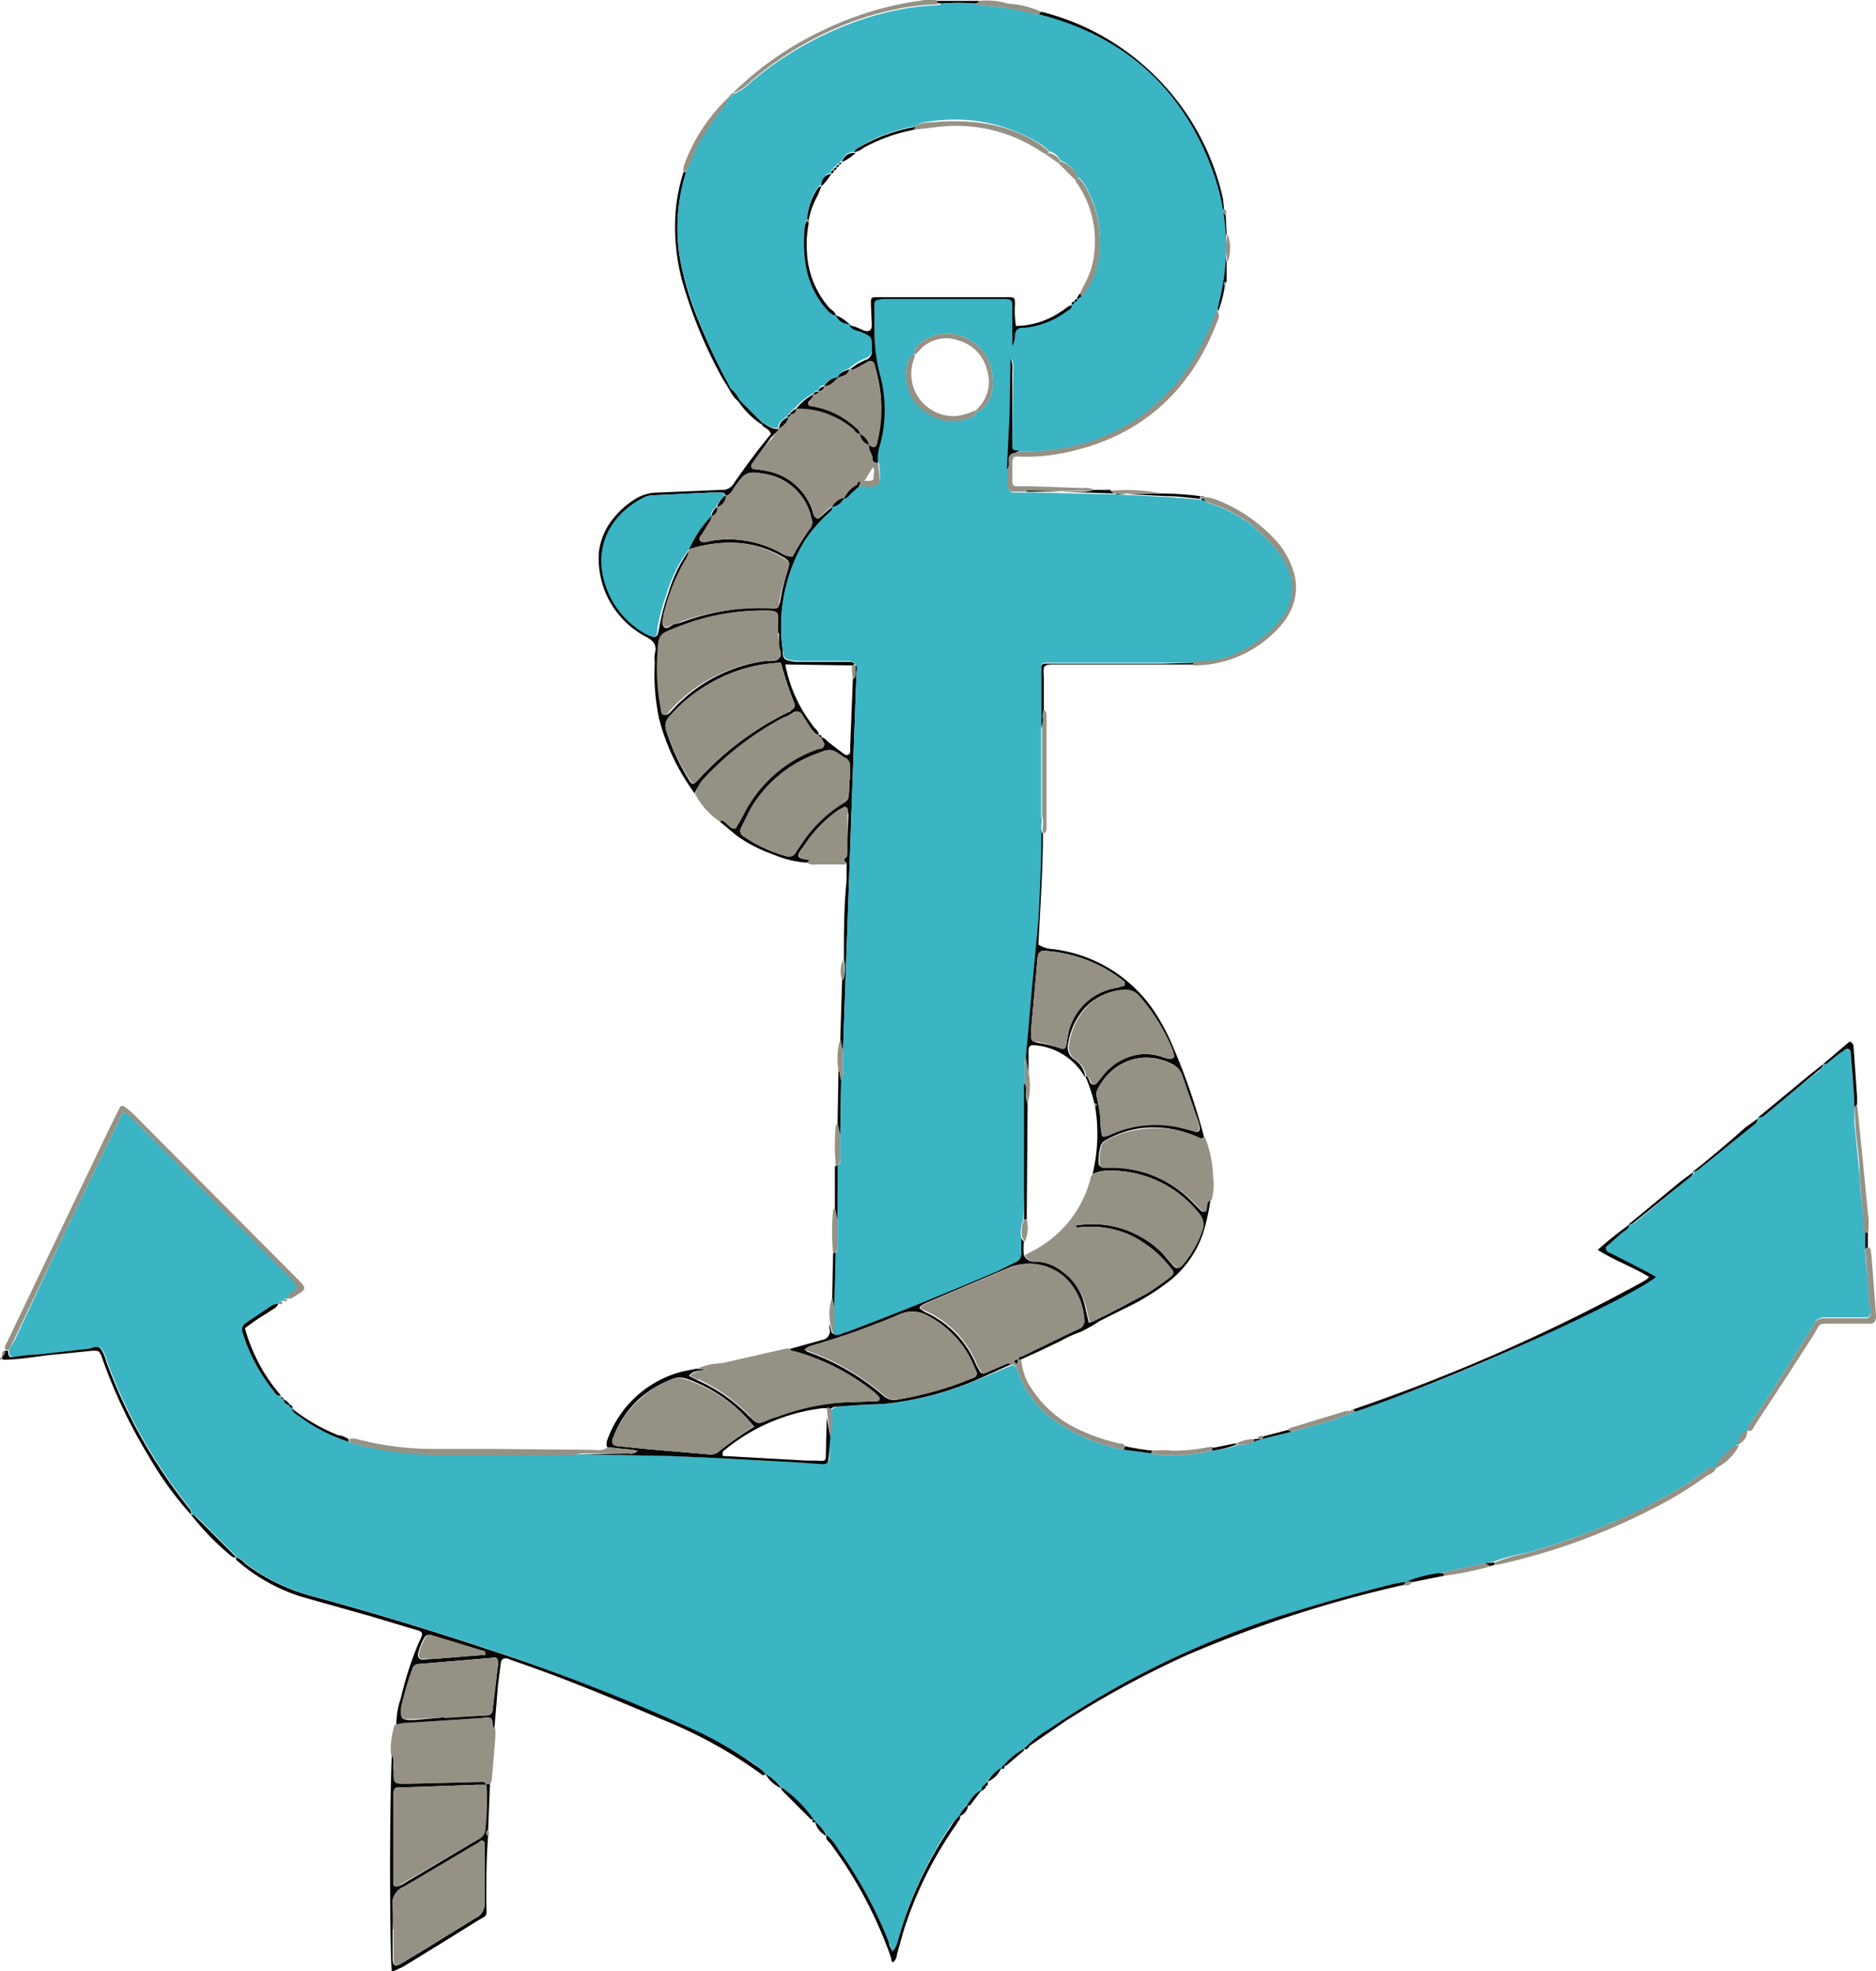
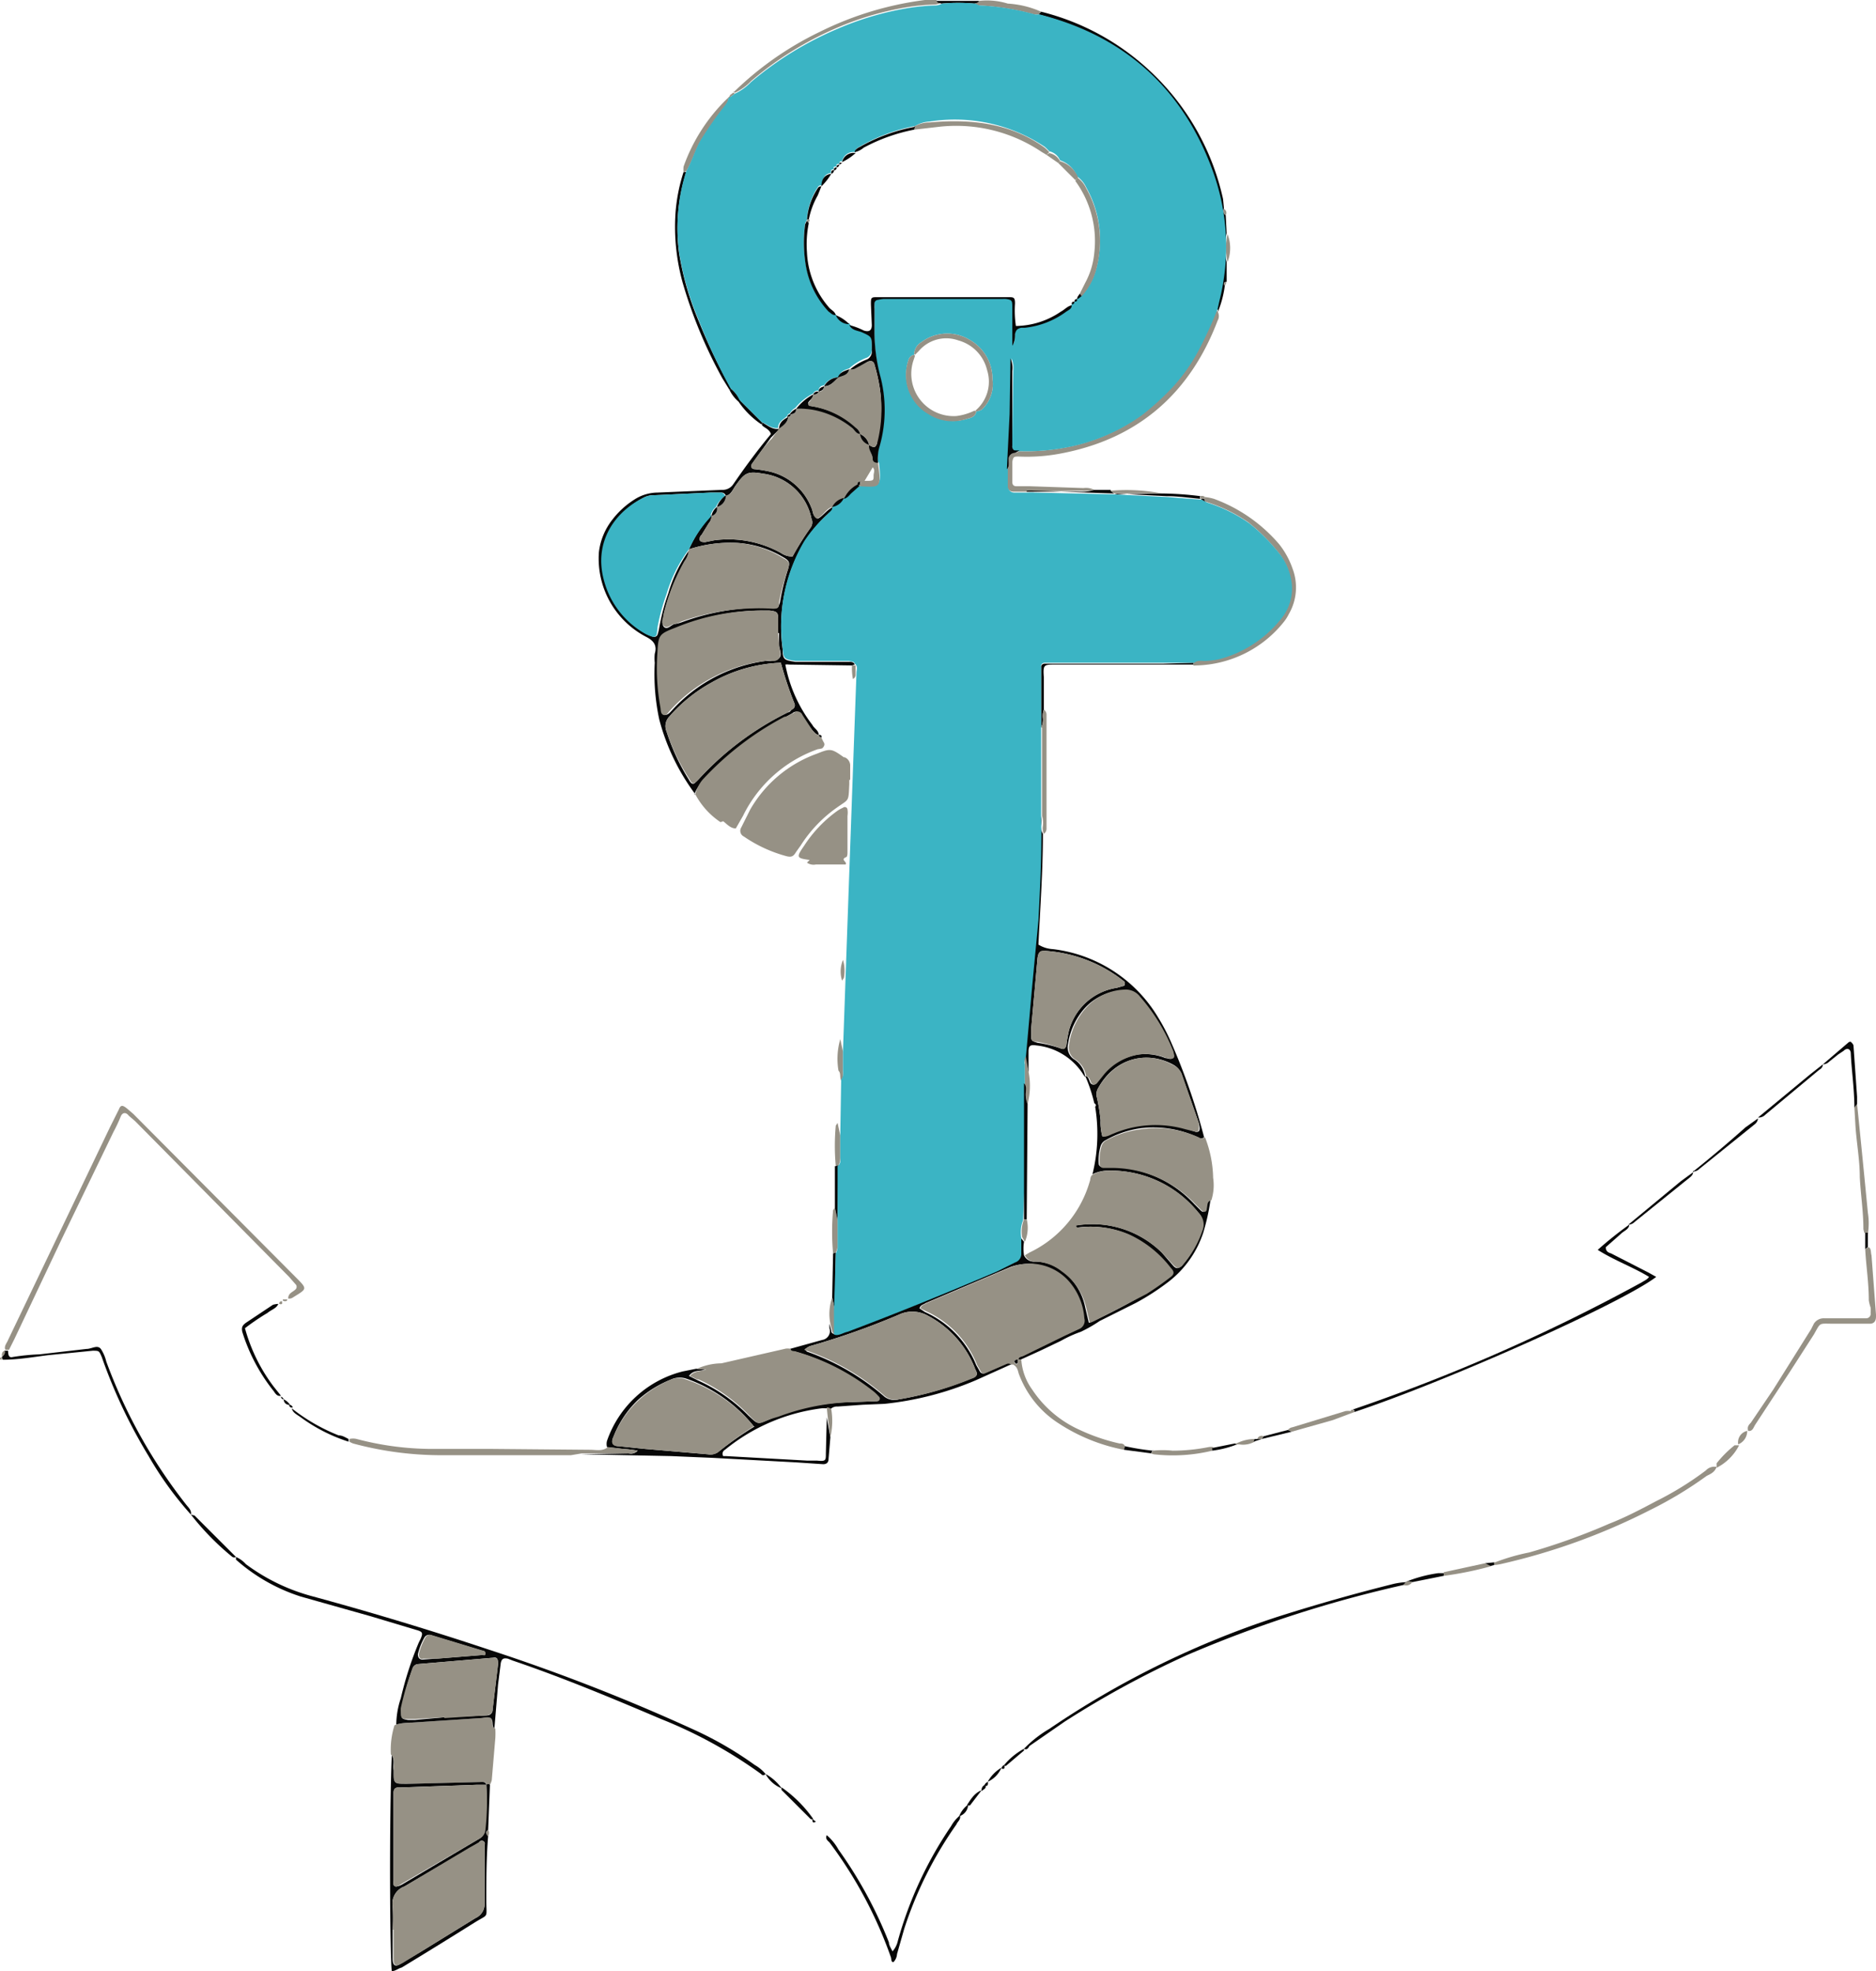
<svg xmlns="http://www.w3.org/2000/svg" viewBox="0 0 208.3 218.9">
  <g data-name="Group 991">
-     <path data-name="Path 4084" d="M31.4 144.3a.2.2 0 0 1-.1.2c-.2 0-.3 0-.3.3a2.3 2.3 0 0 0-.7.1l-3 2c-.5.3-.5.5-.4 1a20 20 0 0 0 3.5 6.6c.2.3.4.6.8.6a.3.3 0 0 0 .3.3.6.6 0 0 0 .7.6.3.3 0 0 0 .3.3c0 .6.5.8 1 1.1a18.6 18.6 0 0 0 5.3 2.7 2.2 2.2 0 0 0 .4.2 37.6 37.6 0 0 0 9.4 1.2h16l10 .2 4.7.2 9.1.5 3.1.1c.4 0 .6-.2.6-.5v-2.4a8 8 0 0 0 .2-3 1 1 0 0 1 .8-.4l2.8-.2 2.4-.1a35.1 35.1 0 0 0 10.1-2.6l4-1.7c.5.1.6.5.7.9a11.1 11.1 0 0 0 4.5 5.6 20.1 20.1 0 0 0 7.2 2.9l3 .4.3.1a18.6 18.6 0 0 0 6.5-.4 11.4 11.4 0 0 0 3-.7 2.6 2.6 0 0 0 1.6-.3l.9-.3 3.3-.8 4.6-1.3 2.4-.9a203.6 203.6 0 0 0 33.5-15l-.9-.5-4.1-2c-.3-.2-.6-.3-.6-.8l1.7-1.5c.3-.3.8-.5.9-1a1 1 0 0 0 .6-.2l6.2-5.1c.2-.2.4-.3.4-.6a1 1 0 0 0 .6-.3l6.2-5c.2-.2.4-.4.3-.7a1 1 0 0 0 .7-.2q3-2.6 6.1-5c.2-.2.5-.4.4-.7a1 1 0 0 0 .7-.3l1-.8.6-.4c.4-.3.8-.2.8.4 0 2 .5 4 .4 6v1.6l.6 6c0 2 .5 3.9.4 5.8l.2.4v1.8c0 1.9.5 3.8.4 5.7a4.3 4.3 0 0 0 .2.8 3 3 0 0 1 0 .6.5.5 0 0 1-.4.5h-4.7a1.3 1.3 0 0 0-1.2.7l-.3.6-4.2 6.7-2.5 3.7c-.2.3-.4.5-.3.9a1.3 1.3 0 0 0-1 1.5l-.4.1a12.6 12.6 0 0 0-2 2v.5h-.1a1.3 1.3 0 0 0-1.2.3 35.1 35.1 0 0 1-5.5 3.4c-1.7 1-3.4 1.8-5.2 2.5a71 71 0 0 1-9 3.2 22.8 22.8 0 0 0-3.8 1l-1 .2-4.6 1-.6.2a15.3 15.3 0 0 0-3.7 1 7.8 7.8 0 0 0-1.3.1q-6.4 1.6-12.7 3.6a100.1 100.1 0 0 0-25.5 12.5 13 13 0 0 0-2.8 2.2 7.6 7.6 0 0 0-2.2 1.9.5.5 0 0 0-.3.3 4.1 4.1 0 0 0-1.6 1.5.5.5 0 0 0-.3.4.6.6 0 0 0-.3.6c-.8.2-1.2.9-1.6 1.5a2.9 2.9 0 0 0-.9 1.3 4.1 4.1 0 0 0-1 1.1 43 43 0 0 0-5.8 12.7 2.6 2.6 0 0 1-.6 1.2l-.4-1a47.7 47.7 0 0 0-5.6-10.3 5.8 5.8 0 0 0-1.3-1.6 4.4 4.4 0 0 0-1.3-1.5l-.3-.3a14.2 14.2 0 0 0-3.4-3.5A5.5 5.5 0 0 0 85 197a4.3 4.3 0 0 0-1.1-1 39.6 39.6 0 0 0-6.5-3.7 215 215 0 0 0-23-9.1q-9.6-3.2-19.5-5.9a21.7 21.7 0 0 1-7.5-3.6 3.2 3.2 0 0 0-1.1-.8l-4.6-4.6h-.4c0-.6-.3-1-.6-1.3a58.1 58.1 0 0 1-8.8-15.8 4.4 4.4 0 0 0-.6-1.4c-.4-.5-1 0-1.6 0l-5.2.6a23.7 23.7 0 0 0-3 .3c-.4 0-.5-.2-.5-.8l.7-1.2 5.2-11.2 5.7-11.8a17.4 17.4 0 0 0 .8-1.7c.2-.5.6-.5 1-.1l.6.6 17.2 17.3.8.7a.4.4 0 0 1 0 .7c-.4.3-1 .4-1 1Z" fill="#3bb4c4" />
    <path data-name="Path 4105" d="M92.2 159.6 92 162c0 .4-.2.6-.6.6l-3-.2-9.2-.5-4.7-.2-10-.2 5.3-.1a1 1 0 0 0 1-.3 14.6 14.6 0 0 0-1.7-.2l-1.7-.2a1.3 1.3 0 0 1 0-.7 12 12 0 0 1 8.4-7.7l1.5-.3 1 .1c-.6.2-1.3 0-1.8.7l.2.1.8.4a18.4 18.4 0 0 1 5.6 3.9c1.1 1 .9 1 2.4.4l.9-.4a25.3 25.3 0 0 1 8.3-1.5l2.7-.1a.3.3 0 0 0 .1-.5 7.1 7.1 0 0 0-.5-.5 24.8 24.8 0 0 0-8.7-4.5c-.2 0-.5 0-.6-.3l3.6-1a1 1 0 0 0 .8-1.3 4.4 4.4 0 0 1 0-.5l.2.8a.3.3 0 0 0 .2.3c.6.2 1-.2 1.5-.3 5.6-2 11.2-4.4 16.7-6.8l2-1a1 1 0 0 0 .6-.9v-1.7l.4.5a4.8 4.8 0 0 0 0 1.5 1.2 1.2 0 0 0 1.2.7 5 5 0 0 1 3 1 6.7 6.7 0 0 1 2.6 4.1l.4 1.7a3.7 3.7 0 0 0 .5-.2q3-1.4 5.7-3a32.6 32.6 0 0 0 2.7-1.9c.5-.3.5-.6.1-1a12.3 12.3 0 0 0-4.6-3.7 10.7 10.7 0 0 0-5.5-.8c-.1 0-.4.1-.4-.2a11 11 0 0 1 9.6 3l1.3 1.5c.3.3.5.3.9 0a11.3 11.3 0 0 0 2.2-4 1.8 1.8 0 0 0-.4-2 12.5 12.5 0 0 0-10-4.6 4 4 0 0 0-1.7.4 18.7 18.7 0 0 0 .3-7.5c.2-.2 0-.3-.1-.4a17.4 17.4 0 0 0-1-3c.4 0 .4.5.6.8.2.2.4.2.6 0l.8-1a6.4 6.4 0 0 1 3.9-2.2 6 6 0 0 1 3 .4c.3 0 .5.2.8 0 .2-.2 0-.4 0-.7a20.8 20.8 0 0 0-3.7-6 2 2 0 0 0-1.8-.8 6 6 0 0 0-4.2 1.9 7.6 7.6 0 0 0-1.9 4 1.6 1.6 0 0 0 .6 1.7 2.7 2.7 0 0 1 1.3 2 1.8 1.8 0 0 1-.3-.4 7 7 0 0 0-5.1-3.1c-.7-.1-.9 0-.9.7v2.3l-.4-1.7.7-7.9.7-7.4c.2-3.8.4-7.7.4-11.5a2.8 2.8 0 0 1 0 1.1 1.5 1.5 0 0 0 .2.9c0 4.1-.3 8.2-.5 12.3a3.4 3.4 0 0 0 1.6.5 15.8 15.8 0 0 1 11.7 7.6 22.3 22.3 0 0 1 1.5 2.9 71 71 0 0 1 3.6 10.4.6.6 0 0 1-.7 0 11.6 11.6 0 0 0-6.4-1 10.9 10.9 0 0 0-3.8 1.3 1.1 1.1 0 0 0-.6.7 5.6 5.6 0 0 0-.2 2 .4.4 0 0 0 .4.3h1a12.8 12.8 0 0 1 9.2 4.1l.7.7c.3.3.5.2.6-.2 0-.4 0-.8.5-.9a24.2 24.2 0 0 1-.8 3.6 11.4 11.4 0 0 1-3.8 5.4 26.7 26.7 0 0 1-3.7 2.4l-4 2a15.4 15.4 0 0 1-2.1 1.2 13.6 13.6 0 0 0-2.2 1l-2.3 1.1-2.2 1h-.3c0-.3.3-.3.5-.4l4.7-2.3 1.5-.7a1 1 0 0 0 .6-1.2 7 7 0 0 0-1.7-4 5.8 5.8 0 0 0-6.4-1.7l-9.4 4c-.3.2-.6.2-.7.6l.6.4a11 11 0 0 1 5.7 5.9l.4.7a.4.4 0 0 0 .5.2l2.3-1a.6.6 0 0 1 .7 0l-4 1.8a35.1 35.1 0 0 1-10.1 2.6l-2.4.1-2.8.2a1 1 0 0 0-.8.3.6.6 0 0 0-.5-.1 2.2 2.2 0 0 0-.5 0 21.1 21.1 0 0 0-10.7 4.6.5.5 0 0 0-.2.7h.3l9 .5h1.1c1 .1 1 0 1-.8l.1-4Zm-2.9-9.8.3.3a26.4 26.4 0 0 1 8.6 5 1.8 1.8 0 0 0 1.6.3 37.5 37.5 0 0 0 8-2.3c.7-.2.8-.5.5-1a11.2 11.2 0 0 0-5.3-6 3.5 3.5 0 0 0-3.2-.1 84.8 84.8 0 0 1-9.9 3.5 3 3 0 0 0-.6.4Zm-5.6 8.6a16.6 16.6 0 0 0-7.5-5.3 2.3 2.3 0 0 0-1.7.1 12.2 12.2 0 0 0-3.7 2.3 11.3 11.3 0 0 0-2.7 4.1c-.3.6 0 1 .6 1l2.9.3 7 .6a1.5 1.5 0 0 0 1.2-.3 38.3 38.3 0 0 1 4-2.8Zm38.7-32.2c.5 0 .8-.2 1.2-.4a12 12 0 0 1 8-.5l1.2.4c.2 0 .4 0 .4-.4a2.5 2.5 0 0 0-.1-.6l-1.9-5.4a2 2 0 0 0-1-1.1c-2.8-1.5-6.4-.8-8.3 2.7a1.3 1.3 0 0 0-.1 1 20.3 20.3 0 0 1 .4 2.5 6 6 0 0 0 .2 1.8Zm-7.9-12v.8c0 .5 0 .6.7.8a14.7 14.7 0 0 1 2.5.6c.4.2.6 0 .7-.3a14.8 14.8 0 0 1 .3-1.7 6.5 6.5 0 0 1 5.3-4.7l.7-.2c.2 0 .2-.2.2-.4a.6.6 0 0 0-.2-.2 15.7 15.7 0 0 0-8.6-3.3c-.6 0-.8.1-.9.8l-.7 7.8Z" fill="#070707" />
    <path data-name="Path 4117" d="M112.4 151.6a.6.6 0 0 0-.7-.1l-2.3 1a.4.4 0 0 1-.5-.2l-.4-.7a11 11 0 0 0-5.7-6l-.6-.3c.1-.4.4-.4.7-.6l9.4-4a5.8 5.8 0 0 1 6.4 1.6 7 7 0 0 1 1.7 4.1 1 1 0 0 1-.6 1.2l-1.5.7-4.7 2.3c-.2 0-.5.1-.5.4a.9.9 0 0 0-.3 0 .9.9 0 0 0-.2.2 1 1 0 0 0 .1.2.1.1 0 0 0 .3-.1v-.3h.4a6.4 6.4 0 0 0 1.2 3.3 12.4 12.4 0 0 0 5.3 4.5 21.5 21.5 0 0 0 4.4 1.5c.2 0 .5 0 .6.3l-.1.4a20.1 20.1 0 0 1-7.2-2.9 11.1 11.1 0 0 1-4.5-5.6c-.1-.4-.2-.8-.7-1Z" fill="#969185" />
    <path data-name="Path 4122" d="M77.2 88.2a24.1 24.1 0 0 1-4-8.3 23.9 23.9 0 0 1-.5-6.3 5 5 0 0 1 0-1c.3-1-.2-1.5-1-1.9a9.8 9.8 0 0 1-5.2-9.4 7.2 7.2 0 0 1 1.5-3.6 9.4 9.4 0 0 1 2.4-2.2 4.8 4.8 0 0 1 2.6-.8l7.2-.3a1.4 1.4 0 0 0 1.2-.6c1.3-1.9 2.7-3.8 4.2-5.6-.2-.6-.8-.7-1-1v-.3c.6.3 1.2.9 2 .7l-1 1-2.1 2.9c-.2.3 0 .6.3.6a14.2 14.2 0 0 1 1.8.3 6.6 6.6 0 0 1 4.5 4c.2.4.1.9.7 1.2.6-.3 1-1 1.7-1.3 0 .5-.4.6-.6.8a15.4 15.4 0 0 0-2.6 3.1 18.5 18.5 0 0 0-2.4 11.9c0 1.2.2 1.2 1.4 1.4h6c.2 0 .5 0 .6.3l-.3.1-7-.1a1.3 1.3 0 0 0-.4 0 15.8 15.8 0 0 0 3 6.7c.2.4.7.6.7 1.1-.3 0-.5-.3-.7-.5L89 79.5a.6.6 0 0 0-1-.3l-.9.5a33.8 33.8 0 0 0-9 7 4.1 4.1 0 0 0-1 1.5ZM76.5 61a2.5 2.5 0 0 1-.5 1.4 22.7 22.7 0 0 0-2.3 5.8c0 .5-.3 1 0 1.4.4.4.8-.2 1.2-.3a4 4 0 0 0 .8-.2 26 26 0 0 1 10-1.6c.7.1.7 0 .9-.6a25.7 25.7 0 0 1 .9-3.7c.2-.7.2-.9-.5-1.3a11.4 11.4 0 0 0-5-1.6 14.8 14.8 0 0 0-5.5.7 13.3 13.3 0 0 1 2.5-3.8 1.2 1.2 0 0 1-.3.9l-.8 1.3a.6.6 0 0 0-.2.6c.1.2.4.2.6.2l1-.2a12 12 0 0 1 7.4 1.4 2.2 2.2 0 0 0 1.3.4 29.4 29.4 0 0 1 2-3.2 1 1 0 0 0 .1-1 6.3 6.3 0 0 0-5.4-5c-1.7-.3-2-.1-3 1.3-.3.4-.5 1-1.1 1.2a.5.5 0 0 0-.5-.4H79l-6.4.3a2.3 2.3 0 0 0-1 .2c-3 1.5-5.7 4.9-4.4 9.4a9.6 9.6 0 0 0 4.4 5.7 4.3 4.3 0 0 0 .9.4.4.4 0 0 0 .5-.2 5 5 0 0 0 .2-.8 23.1 23.1 0 0 1 1-3.8 15.6 15.6 0 0 1 2.4-4.9Zm10.2 12.6a16.8 16.8 0 0 0-7.7 2.2 17.2 17.2 0 0 0-4.7 3.8 1.5 1.5 0 0 0-.3 1.6 23.3 23.3 0 0 0 2.5 5.4 1.2 1.2 0 0 0 .2.3.3.3 0 0 0 .5 0 4.8 4.8 0 0 0 .5-.5 33.4 33.4 0 0 1 9.8-7.3c.2 0 .3-.2.4-.3a.5.5 0 0 0 .3-.7 40.4 40.4 0 0 1-1.5-4.5Zm-.3-3.3v-1.5c0-.8-.1-.9-1-1H85a25 25 0 0 0-10 2c-1.7.6-1.8.7-1.9 2.6a24.1 24.1 0 0 0 .3 6c.1.4 0 .9.4 1 .4 0 .6-.3.8-.5A17.1 17.1 0 0 1 85 73.4c.5 0 1.1.1 1.5-.3s0-1 0-1.5v-1.3Z" fill="#070707" />
    <path data-name="Path 4123" d="M87.8 149.8c0 .3.4.2.6.3a24.8 24.8 0 0 1 8.7 4.5 7.1 7.1 0 0 1 .5.5.3.3 0 0 1-.1.5l-2.7.1a25.3 25.3 0 0 0-8.3 1.6l-1 .3c-1.4.6-1.2.7-2.3-.4a18.4 18.4 0 0 0-5.6-4c-.3 0-.5-.2-.8-.3l-.2-.1c.5-.6 1.2-.5 1.8-.7l-1-.1a6.7 6.7 0 0 1 2.7-.6l7-1.6a1.3 1.3 0 0 1 .7 0Z" fill="#969185" />
    <path data-name="Path 4126" d="M55 192a9.5 9.5 0 0 1 0 1l-.4 4.7a2.2 2.2 0 0 1-.2.5.3.3 0 0 0-.4 0c0-.4-.5-.3-.7-.3l-8 .2c-1.6 0-1.6 0-1.6-1.5 0-.6.2-1.2-.3-1.8a9 9 0 0 1 .4-3.2l.2-.1a6.7 6.7 0 0 1 1.7-.2l7.6-.5c.4 0 .8-.2 1.2 0 .3.3 0 .8.3 1a1 1 0 0 0 .1.1Z" fill="#969185" />
    <path data-name="Path 4127" d="M77.2 88.2a4.1 4.1 0 0 1 .8-1.6 33.8 33.8 0 0 1 9.1-7c.3 0 .7-.3 1-.4a.6.6 0 0 1 1 .2l1.1 1.7c.2.2.4.5.7.5a.4.4 0 0 0 .3.3 5.6 5.6 0 0 0 .3.6c.1.2 0 .4-.2.6a3.2 3.2 0 0 1-.5.1 14.7 14.7 0 0 0-8.3 7.4l-.8 1.4c-.6 0-1-.5-1.4-.8l-.3.1a8.5 8.5 0 0 1-2.8-3.1Z" fill="#969185" />
    <path data-name="Path 4128" d="M134.5 133.3c-.5.1-.4.5-.5.9 0 .4-.3.5-.6.2l-.7-.7a12.8 12.8 0 0 0-9.3-4h-.9a.4.4 0 0 1-.4-.4 5.6 5.6 0 0 1 .2-2 1.1 1.1 0 0 1 .6-.7 10.9 10.9 0 0 1 3.8-1.2 11.6 11.6 0 0 1 6.4.9.6.6 0 0 0 .7 0 13 13 0 0 1 .9 4.5 5.5 5.5 0 0 1-.2 2.5Z" fill="#969185" />
    <path data-name="Path 4129" d="M55 192a1 1 0 0 1-.2-.2c-.2-.2 0-.7-.3-1-.4-.2-.8 0-1.2 0l-7.6.5a6.7 6.7 0 0 0-1.7.2 9.4 9.4 0 0 1 .5-2.9 38.6 38.6 0 0 1 2-6.2l.2-.4c.3-.7.2-.8-.5-1l-5-1.5-7.8-2.2a20 20 0 0 1-7.2-4.1v-.3a3.2 3.2 0 0 1 1.1.8 21.7 21.7 0 0 0 7.5 3.6q9.9 2.7 19.5 5.9a215 215 0 0 1 23 9 39.6 39.6 0 0 1 6.5 3.8 4.3 4.3 0 0 1 1.2 1 .3.3 0 0 1-.5 0 51.3 51.3 0 0 0-11.1-6.1c-5.4-2.3-10.9-4.6-16.5-6.5l-.5-.2c-.5-.1-.7 0-.8.5l-.3 2.4-.4 4.8Zm-5.6-1.3 4.6-.2c.4 0 .7-.2.7-.7l.6-5c0-.6-.1-.8-.6-.7l-8.3.7a.7.7 0 0 0-.6.5 30.8 30.8 0 0 0-1.2 4.4 4.6 4.6 0 0 0 0 .4c-.1.7 0 .8.7.9h.8l3.3-.3Zm-1-6.5 5-.4.4-.1a.3.3 0 0 0-.3-.4l-5.6-1.7a.6.6 0 0 0-.8.3 7 7 0 0 0-.7 1.8c0 .4.2.6.5.6l1.4-.1Z" fill="#070707" />
-     <path data-name="Path 4130" d="M80 91.3c0-.2.2-.2.3-.1.5.3.8.9 1.4.8l.8-1.4a14.7 14.7 0 0 1 8.3-7.4 3.2 3.2 0 0 0 .5-.1c.2-.2.3-.4.2-.6a5.6 5.6 0 0 1-.3-.6c.4 0 .6.4.9.6l1.7 1.3a.4.4 0 0 0 .6-.3 5.7 5.7 0 0 0 0-.6l.3-7.5a.5.5 0 0 0 .3-.4v-1.2c.3.3.1.7.1 1l-.4 11-.5 14-.6 17-.3-1.4.2-6.5.2-.3a4.2 4.2 0 0 0 0-2c0-3 0-5.9.3-8.8V96c.1-.3-.7-.5 0-.8v-.6l.2-4a2.3 2.3 0 0 0-.1-.6.3.3 0 0 0-.5-.3 3.7 3.7 0 0 0-.7.4 14.4 14.4 0 0 0-3.6 3.8c-1 1.3-.9 1.4.6 1.6l-.3.3a11 11 0 0 1-3.7-.9 15.8 15.8 0 0 1-4.1-2.1L80 91.3Zm14.3-4.7v-1.4a1 1 0 0 0-.5-1l-.1-.1c-1.4-1-1.5-1-3-.4a14 14 0 0 0-7.4 6.2l-1 2a.7.7 0 0 0 .3 1 15.4 15.4 0 0 0 4.8 2.2c.5 0 .7 0 1-.5l.4-.7a14.9 14.9 0 0 1 4-4.2c1.6-1 1.4-.6 1.5-2.6v-.5Z" fill="#070707" />
    <path data-name="Path 4131" d="M43.4 194.8c.5.6.2 1.2.3 1.8 0 1.5 0 1.5 1.5 1.5l8-.2c.3 0 .7-.1.8.3h-1l-8.5.3h-.3c-.4 0-.5.3-.5.6V208.8a3.5 3.5 0 0 0 0 .5.3.3 0 0 0 .3.2 1.7 1.7 0 0 0 .6-.2l8.6-5.1a1.2 1.2 0 0 0 .6-1 27.5 27.5 0 0 0 .2-5 .3.3 0 0 1 .4 0l-.2 5c-.3.3-.3.3 0 .7-.2 2.4-.2 4.8-.2 7.2 0 2 .3 1.4-1.3 2.4a657 657 0 0 1-8.1 5c-.4.1-.7.4-1.1.4-.2-1.6-.3-16.5 0-24Zm.2 19.5v3.2c0 .8.3 1 1 .5l2.2-1.3 6-3.7a1.7 1.7 0 0 0 1-1.7V204.9a.3.3 0 0 0-.6-.3l-1 .6-7.3 4.3a2 2 0 0 0-1.3 2.2 22.5 22.5 0 0 1 0 2.6Z" fill="#070707" />
    <path data-name="Path 4132" d="M32 144.2c0-.6.5-.7.8-1a.4.4 0 0 0 0-.6l-.7-.8L15 124.5l-.7-.6c-.3-.4-.7-.4-.9.1a17.4 17.4 0 0 1-.8 1.7l-5.7 11.8-5.3 11.2-.6 1.2H.6c-.2-.4.2-.8.3-1.1l11.3-23.6 1-2c.2-.5.4-.5.9-.1l.7.6 18 18.1c1.4 1.4 1.3 1.3-.3 2.3a.7.7 0 0 1-.5.1Z" fill="#969185" />
    <path data-name="Path 4133" d="M180.9 136c0 .5-.6.7-.9 1l-1.7 1.5c0 .5.3.6.6.7l4.1 2.1.9.5c-3.8 2.9-23 11.5-33.5 15 0-.3-.2-.3-.4-.2a204 204 0 0 0 32.3-14.2c.3-.2.6-.3.8-.6-1.8-1.1-3.8-1.8-5.7-3a42.2 42.2 0 0 1 3.5-2.8Z" fill="#070707" />
    <path data-name="Path 4134" d="M113.7 194.2a13 13 0 0 1 2.8-2.2 100.1 100.1 0 0 1 25.5-12.5q6.3-2 12.7-3.6a7.8 7.8 0 0 1 1.4-.2l-.2.3a136 136 0 0 0-24.1 7.8 106 106 0 0 0-13.6 7.4l-3.9 2.7c-.1.2-.3.5-.6.3Z" fill="#070707" />
    <path data-name="Path 4135" d="M135.2 34.6a1 1 0 0 1 0 1c-3 7.9-8.6 13-17.1 14.7a20.1 20.1 0 0 1-5 .4c-.5 0-.6 0-.7.6v2.2c0 .4.2.5.5.5h1.5l5.9.2a2 2 0 0 1 1.2.2 4 4 0 0 1-1.4.1l-6 .1h-1.6a.7.7 0 0 1-.7-.7v-1.8c.3-.3.2-.7.2-1a.7.7 0 0 1 .7-.8 3.3 3.3 0 0 0 .5-.2 23.4 23.4 0 0 0 4.5-.3 21.1 21.1 0 0 0 9-3.7A29.3 29.3 0 0 0 130 43a19.7 19.7 0 0 0 3-4.3 45.3 45.3 0 0 0 2-4.4.2.2 0 0 1 .1.3Z" fill="#969185" />
    <path data-name="Path 4136" d="M135.2 34.6a.2.2 0 0 0-.1-.3l.2-1a24.6 24.6 0 0 0-.7-14.2c-3.4-9.2-9.8-15-19.3-17.5l.3-.3a27.3 27.3 0 0 1 12 6.5 27.5 27.5 0 0 1 8.2 14.3l.1 1c-.1.4-.1.6.2.8l.1 2a7 7 0 0 0 0 3.2v2.2c-.3 0-.4.2-.2.4a11.6 11.6 0 0 1-.8 3Z" fill="#070707" />
    <path data-name="Path 4137" d="m89.6 95.8.3-.3c-1.5-.2-1.5-.3-.6-1.6a14.4 14.4 0 0 1 3.6-3.8 3.7 3.7 0 0 1 .7-.4.3.3 0 0 1 .5.2 2.3 2.3 0 0 1 0 .7v4c0 .2 0 .6-.2.6-.6.3.2.5 0 .8h-3.3a1.3 1.3 0 0 1-1-.2Z" fill="#969185" />
    <path data-name="Path 4138" d="M91.8 203.8a5.8 5.8 0 0 1 1.3 1.6 47.7 47.7 0 0 1 5.6 10.3c0 .3.2.6.4 1a2.6 2.6 0 0 0 .6-1.2 43 43 0 0 1 5.9-12.7 4.1 4.1 0 0 1 1-1.2c.1.5-.3.7-.4 1a43.2 43.2 0 0 0-5.8 11.6l-.8 2.8a1.4 1.4 0 0 1-.4.9c-.3 0-.2-.4-.3-.6a47.8 47.8 0 0 0-6.8-12.7c-.2-.2-.5-.4-.3-.8Z" fill="#070707" />
    <path data-name="Path 4139" d="M.6 150h.3c0 .5.1.8.5.7a23.7 23.7 0 0 1 3-.3l5.2-.6c.6 0 1.2-.5 1.6 0a4.4 4.4 0 0 1 .6 1.4 58.1 58.1 0 0 0 8.8 15.8c.3.4.7.7.6 1.2a38.3 38.3 0 0 1-4.7-6.5 57.8 57.8 0 0 1-5.2-11c-.3-.7-.3-.7-1-.7l-5 .5c-1.6.2-3.3.5-5 .5l-.1-.3c.2-.2.4-.4.3-.7Z" fill="#070707" />
    <path data-name="Path 4140" d="M133.8 55.2a5.7 5.7 0 0 1 1 .2 17.4 17.4 0 0 1 7.2 5 9 9 0 0 1 1.5 2.7 5.9 5.9 0 0 1-.4 5.1 4.6 4.6 0 0 1-.5.8 12.8 12.8 0 0 1-9.8 4.9 1.2 1.2 0 0 1-.3 0v-.4c.4-.3.8-.2 1.2-.2a9.2 9.2 0 0 0 1.6-.2 13 13 0 0 0 6.7-4.3 5.3 5.3 0 0 0 1.3-4.3 6.5 6.5 0 0 0-1.4-3.2 21.1 21.1 0 0 0-3.3-3.3 17 17 0 0 0-4.8-2.3l-.1-.3Z" fill="#969185" />
    <path data-name="Path 4141" d="m67.5 160.7 1.7.2a14.6 14.6 0 0 1 1.6.2 1 1 0 0 1-.9.3h-5.3l-1.2.2H48.6a37.6 37.6 0 0 1-9.4-1.3 2.2 2.2 0 0 1-.4-.2v-.3a1.7 1.7 0 0 1 .8 0 32.9 32.9 0 0 0 7.9 1.1h6.7l11.3.1c.7 0 1.4.2 2-.3Z" fill="#969185" />
    <path data-name="Path 4142" d="M194.1 158.9c-.1-.4 0-.6.3-.9l2.5-3.7 4.2-6.7.3-.6a1.3 1.3 0 0 1 1.2-.6h4.6a.5.5 0 0 0 .5-.6 3 3 0 0 0 0-.6 4.3 4.3 0 0 1-.2-.8c0-2-.3-3.8-.4-5.7l.4-.2c.3.2.2.6.3.9l.5 6.6v.2c0 .5-.2.8-.7.8h-4c-1.7 0-1.4-.2-2.2 1.2l-2.7 4.2-3.8 5.8c-.2.3-.3.8-.8.7Z" fill="#969185" />
    <path data-name="Path 4143" d="M166 173.5a22.8 22.8 0 0 1 3.8-1.1 71 71 0 0 0 8.9-3.2c1.8-.7 3.5-1.6 5.2-2.5a35.1 35.1 0 0 0 5.5-3.4 1.3 1.3 0 0 1 1.2-.4c-.2.6-.7.8-1.1 1a43.4 43.4 0 0 1-6.3 3.8 70.8 70.8 0 0 1-16.6 6 4.3 4.3 0 0 1-.7.1v-.3Z" fill="#969185" />
    <path data-name="Path 4144" d="M81.4 10.3a36 36 0 0 1 9.7-6.8A36.5 36.5 0 0 1 102.7 0a3 3 0 0 1 1.3 0c0 .3.4.2.5.3a2.1 2.1 0 0 1-.6.2 23.7 23.7 0 0 0-3.2.3 33.6 33.6 0 0 0-7.8 2.3 37.5 37.5 0 0 0-9.5 5.9 5.9 5.9 0 0 1-1.8 1.3l-.2-.1Z" fill="#969185" />
    <path data-name="Path 4145" d="m81 43.3-.8-1.3a51.8 51.8 0 0 1-4.4-10.6 23.2 23.2 0 0 1-.8-7.7 19.3 19.3 0 0 1 .9-4.6h.3a20.7 20.7 0 0 0-.8 9 32.6 32.6 0 0 0 2.2 7.6 65.2 65.2 0 0 0 3.6 7.5l-.2.1Z" fill="#070707" />
    <path data-name="Path 4146" d="m207 136.9-.1-.4c0-2-.3-3.8-.4-5.8 0-2-.4-4-.5-6l-.1-1.7.3-.4a2078.3 2078.3 0 0 1 1.2 12.1 7.4 7.4 0 0 1 0 2.3Z" fill="#969185" />
    <path data-name="Path 4147" d="M31.2 155c-.4.1-.6-.2-.8-.5a20 20 0 0 1-3.5-6.6c-.1-.5 0-.7.4-1l3-2a2.3 2.3 0 0 1 .6-.1c-.2.5-.7.6-1.2 1a26 26 0 0 0-2.5 1.7 19.1 19.1 0 0 0 3.2 6.5l.8 1Z" fill="#070707" />
    <path data-name="Path 4148" d="M132.5 73.5v.3h-15.3c-1.3 0-1.4 0-1.3 1.4v3.6a2 2 0 0 0-.1 1 2 2 0 0 1-.2 1V74a.4.4 0 0 1 .4-.3H129.1l3.4-.1Z" fill="#070707" />
    <path data-name="Path 4149" d="M115.6 80.8a2 2 0 0 0 .2-1 2 2 0 0 1 .1-1 .7.7 0 0 1 .3.6V92a.7.7 0 0 1-.3.6 1.5 1.5 0 0 1-.1-.9 2.7 2.7 0 0 0-.1-1.1v-9.8Z" fill="#969185" />
    <path data-name="Path 4150" d="M114 54.6h6.1a4 4 0 0 0 1.4-.2h1.8a1 1 0 0 0 .8.5l4.9-.1a36.4 36.4 0 0 1 4.3.3.2.2 0 0 0 0 .3c-1.2-.1-2.5-.3-3.8-.3l-5.9-.3-8.8-.3a5.2 5.2 0 0 0-.8 0Z" fill="#070707" />
    <path data-name="Path 4151" d="m206.2 122.6-.3.4c0-2-.3-4-.4-6 0-.5-.4-.7-.8-.3l-.6.4-1 .8a1 1 0 0 1-.7.3l2.8-2.4c.1-.1.3-.2.4 0a.6.6 0 0 1 .2.3l.4 5.7Z" fill="#070707" />
    <path data-name="Path 4152" d="m76.2 19-.3.1a2.3 2.3 0 0 1 0-.6 19.6 19.6 0 0 1 4.9-7.6l.1.1a2 2 0 0 1-.4.8 43 43 0 0 0-2.6 3.7c-.7 1.1-1 2.4-1.7 3.5Z" fill="#969185" />
    <path data-name="Path 4153" d="M188 130c0 .4-.1.5-.3.7l-6.2 5a1 1 0 0 1-.7.3l5.8-4.8 1.5-1.1Z" fill="#070707" />
    <path data-name="Path 4154" d="M195.2 124.1c0 .3-.1.5-.3.7l-6.2 5a1 1 0 0 1-.7.3q3-2.4 5.8-4.9l1.4-1Z" fill="#070707" />
    <path data-name="Path 4155" d="M202.4 118.2c0 .3-.2.5-.4.6l-6 5a1 1 0 0 1-.8.3l5.8-4.8 1.4-1.1Z" fill="#070707" />
    <path data-name="Path 4156" d="m21.2 168.2.4.1 4.6 4.6a.4.4 0 0 1-.4 0 29.3 29.3 0 0 1-4.6-4.7Z" fill="#070707" />
    <path data-name="Path 4157" d="M38.7 159.8v.3a18.6 18.6 0 0 1-5.3-2.7c-.4-.3-.9-.5-1-1a20.6 20.6 0 0 0 5.2 3c.4 0 .7.2 1.1.4Z" fill="#070707" />
    <path data-name="Path 4158" d="m115.6 1.3-.3.3a3.8 3.8 0 0 1-.5 0 27.6 27.6 0 0 0-6.2-1l-.4-.2c.1-.1.4 0 .5-.3a7.8 7.8 0 0 1 3.2.3 10.6 10.6 0 0 1 3.7.9Z" fill="#969185" />
    <path data-name="Path 4159" d="M150 156.6c.2-.1.4 0 .4.2l-2.4.9-4.6 1.3-.4-.2a.8.8 0 0 1 .5-.3l5.9-1.8a2.4 2.4 0 0 1 .6 0Z" fill="#969185" />
    <path data-name="Path 4160" d="M134.6 161.1a18.6 18.6 0 0 1-6.5.4l-.3-.1.2-.3a10 10 0 0 1 2.2 0 20.6 20.6 0 0 0 4-.4 1.5 1.5 0 0 1 .5 0Z" fill="#969185" />
    <path data-name="Path 4161" d="m160.3 174.6 4.6-1 .7.3-.3.1a38.3 38.3 0 0 1-5 1Z" fill="#969185" />
    <path data-name="Path 4162" d="M86.8 198.5a14.2 14.2 0 0 1 3.5 3.5.3.3 0 0 1-.4-.1l-3-3a.3.3 0 0 1-.1-.4Z" fill="#070707" />
    <path data-name="Path 4163" d="M92.5 139.2a26.8 26.8 0 0 1 0-4.8l.2-.3.3 1.4v3a2 2 0 0 1-.2.6Z" fill="#969185" />
    <path data-name="Path 4164" d="M92.8 129.5a24.3 24.3 0 0 1 0-4.5l.2-.3.3 1.4v2.3c0 .3 0 .7-.2 1Z" fill="#969185" />
-     <path data-name="Path 4165" d="m93.3 126.1-.3-1.4.1-5.8c.3.3.1.7.3 1l-.1 6.2Z" fill="#070707" />
    <path data-name="Path 4166" d="M93.4 120c-.2-.4 0-.8-.3-1.1a7.8 7.8 0 0 1 .2-3.5l.3 1.4v2c0 .4.1.8-.2 1.2Z" fill="#969185" />
    <path data-name="Path 4167" d="M160.3 174.6v.4l-3.5.7a1 1 0 0 0-.8 0 15.3 15.3 0 0 1 3.7-1h.6Z" fill="#070707" />
    <path data-name="Path 4168" d="M190.6 163v-.5a12.6 12.6 0 0 1 2-2h.5a5.7 5.7 0 0 1-2.5 2.5Z" fill="#969185" />
    <path data-name="Path 4169" d="M84.5 47.1a9.4 9.4 0 0 1-2.5-2.5 1.5 1.5 0 0 0 .1-.2l2.5 2.5v.2Z" fill="#070707" />
    <path data-name="Path 4170" d="m92.5 139.2.3-.1-.1 6.4-.3-1.4Z" fill="#070707" />
    <path data-name="Path 4171" d="m92.8 129.5.3-.1-.1 6.1-.3-1.4v-4.6Z" fill="#070707" />
    <path data-name="Path 4172" d="m92.4 144.1.3 1.4v2.6a.3.3 0 0 1-.3-.3l-.2-.8a5.5 5.5 0 0 1 .2-2.9Z" fill="#969185" />
    <path data-name="Path 4173" d="M129 54.8h-4.9a1 1 0 0 1-.8-.3 20.4 20.4 0 0 1 5.7.3Z" fill="#969185" />
    <path data-name="Path 4174" d="M111.5 196a7.6 7.6 0 0 1 2.2-1.8v.2l-2 1.7h-.2Z" fill="#070707" />
    <path data-name="Path 4175" d="m143 158.8.4.2-3.3.8.2-.3Z" fill="#070707" />
    <path data-name="Path 4176" d="M108.7.1c-.1.3-.4.2-.5.3a20.9 20.9 0 0 0-3.7 0c-.1-.1-.4 0-.5-.3Z" fill="#070707" />
    <path data-name="Path 4177" d="M134.6 161.1v-.3l2.5-.5h.5a11.4 11.4 0 0 1-3 .8Z" fill="#070707" />
    <path data-name="Path 4178" d="m128 161-.2.4-3-.4.1-.4a27.3 27.3 0 0 0 3.1.5Z" fill="#070707" />
    <path data-name="Path 4179" d="M107.4 200.4c.4-.6.8-1.3 1.6-1.6l-1.3 1.7h-.3Z" fill="#070707" />
    <path data-name="Path 4180" d="M85 197a5.5 5.5 0 0 1 1.8 1.6A3.5 3.5 0 0 1 85 197Z" fill="#070707" />
    <path data-name="Path 4181" d="M109.6 198a4.1 4.1 0 0 1 1.6-1.7 3 3 0 0 1-1.6 1.6Z" fill="#070707" />
    <path data-name="Path 4182" d="M137.6 160.4h-.5a4.5 4.5 0 0 1 2.2-.6v.3a2.6 2.6 0 0 1-1.7.3Z" fill="#969185" />
-     <path data-name="Path 4183" d="M90.5 202.3a4.4 4.4 0 0 1 1.3 1.6 2.3 2.3 0 0 1-1.3-1.6Z" fill="#070707" />
    <path data-name="Path 4184" d="M136.3 29.1a7 7 0 0 1 0-3.1 4.3 4.3 0 0 1 0 3.1Z" fill="#969185" />
    <path data-name="Path 4185" d="M193 160.4a1.3 1.3 0 0 1 1-1.5 1.6 1.6 0 0 1-1 1.5Z" fill="#969185" />
    <path data-name="Path 4186" d="M82 44.6a4 4 0 0 1-1-1.3l.2-.1a3.7 3.7 0 0 1 1 1.3 1.5 1.5 0 0 1-.2.1Z" fill="#070707" />
    <path data-name="Path 4187" d="M106.5 201.7a2.9 2.9 0 0 1 1-1.3 1.4 1.4 0 0 1-1 1.3Z" fill="#070707" />
    <path data-name="Path 4188" d="M93.6 106.6a4.2 4.2 0 0 1 .1 2l-.2.3a3.3 3.3 0 0 1 .1-2.3Z" fill="#969185" />
    <path data-name="Path 4189" d="M207 136.9h.4v1.6l-.3.2v-1.8Z" fill="#070707" />
    <path data-name="Path 4190" d="M156 175.7a1 1 0 0 1 .8 0 .8.8 0 0 1-1 .3l.3-.3Z" fill="#969185" />
    <path data-name="Path 4191" d="m165.5 173.9-.6-.3 1-.1v.3Z" fill="#070707" />
    <path data-name="Path 4192" d="M32.2 156a.6.6 0 0 1-.7-.6 1.7 1.7 0 0 1 .7.6Z" fill="#070707" />
    <path data-name="Path 4193" d="M136.1 23.9c-.3-.2-.3-.4-.2-.7a.5.5 0 0 1 .2.7Z" fill="#969185" />
    <path data-name="Path 4194" d="M.5 150c.1.3 0 .5-.3.6 0-.2 0-.5.3-.6Z" fill="#969185" />
    <path data-name="Path 4195" d="M54.2 204c-.3-.5-.3-.5 0-.8a.7.7 0 0 1 0 .7Z" fill="#969185" />
    <path data-name="Path 4196" d="M109 198.9a.6.6 0 0 1 .4-.7c.2.4-.2.5-.4.7Z" fill="#070707" />
    <path data-name="Path 4197" d="m139.2 160.1.1-.3a1.4 1.4 0 0 0 .3 0h.5Z" fill="#070707" />
    <path data-name="Path 4198" d="M140 159.8h-.4a.5.5 0 0 1 .7-.3l-.2.3Z" fill="#969185" />
    <path data-name="Path 4199" d="m90.2 202 .4.3c-.4.2-.4 0-.4-.3Z" fill="#070707" />
    <path data-name="Path 4200" d="M109.3 198.3a.5.5 0 0 1 .4-.4c0 .3 0 .5-.4.4Z" fill="#070707" />
    <path data-name="Path 4201" d="M111.2 196.4a.5.5 0 0 1 .3-.4c.1.4 0 .5-.3.4Z" fill="#070707" />
    <path data-name="Path 4202" d="M31 144.8c0-.2.1-.3.3-.3.1.3 0 .4-.3.3Z" fill="#969185" />
    <path data-name="Path 4203" d="M136 31.7c-.2-.2-.1-.3.1-.4.1.1 0 .3-.1.4Z" fill="#969185" />
    <path data-name="Path 4204" d="M32.5 156.3a.3.3 0 0 1-.4-.3.4.4 0 0 1 .4.3Z" fill="#070707" />
    <path data-name="Path 4205" d="m80.8 10.9.3-.3.1.1-.3.3-.1-.1Z" fill="#969185" />
    <path data-name="Path 4206" d="m81 10.6.4-.3.2.1-.4.3Z" fill="#969185" />
    <path data-name="Path 4207" d="M133.4 55.4a.2.2 0 0 1-.1-.3.5.5 0 0 1 .5.1l-.1.2h-.4Z" fill="#969185" />
    <path data-name="Path 4208" d="M31.5 155.4a.3.3 0 0 1-.3-.3.5.5 0 0 1 .3.3Z" fill="#070707" />
    <path data-name="Path 4209" d="M31.4 144.3h.5s0 .2-.2.2-.3 0-.3-.2Z" fill="#969185" />
    <path data-name="Path 4210" d="M.2 150.7v.3c-.3 0-.3-.2 0-.3Z" fill="#969185" />
    <path data-name="Path 4211" d="m92.2 159.6-.3-2.3-.1-1a.6.6 0 0 1 .5.2 8 8 0 0 1-.1 3.1Z" fill="#969185" />
    <path data-name="Path 4212" d="m81.2 10.7.4-.3a5.9 5.9 0 0 0 1.8-1.3A37.5 37.5 0 0 1 93 3.2a33.6 33.6 0 0 1 7.8-2.3 23.7 23.7 0 0 1 3.2-.3 2.1 2.1 0 0 0 .6-.2 20.8 20.8 0 0 1 3.7 0l.4.2a27.6 27.6 0 0 1 6.2 1 3.8 3.8 0 0 0 .5 0c9.5 2.4 16 8.3 19.3 17.5a24.6 24.6 0 0 1 .7 14.3l-.2.9a45.8 45.8 0 0 1-2 4.4 19.7 19.7 0 0 1-3 4.3 29.3 29.3 0 0 1-3.4 3.1 21.1 21.1 0 0 1-9 3.7 23.4 23.4 0 0 1-4.5.3 2 2 0 0 1-.6 0 .5.5 0 0 1-.3-.6v-.8l.1-7.5a2.6 2.6 0 0 0-.2-1.4l-.1 6.2-.3 6V54a.7.7 0 0 0 .7.7h1.5a5.2 5.2 0 0 1 .8 0l8.8.2 6 .3 3.8.3.5.3a17 17 0 0 1 4.7 2.3 21.1 21.1 0 0 1 3.3 3.3 6.5 6.5 0 0 1 1.4 3.2 5.3 5.3 0 0 1-1.3 4.3 13 13 0 0 1-6.7 4.3 9.2 9.2 0 0 1-1.6.2c-.4 0-.8-.1-1.2.2H116a.4.4 0 0 0-.4.5v16.6c.1 3.8-.1 7.6-.3 11.5l-.7 7.4-.7 7.9a.9.9 0 0 0-.1.7v12.7l-.2 4.6a3.7 3.7 0 0 0-.2 2v1.7a1 1 0 0 1-.7 1l-2 1c-5.4 2.3-11 4.6-16.6 6.7-.5.1-1 .5-1.5.3v-2.6l.2-6.4a2 2 0 0 0 .2-.6v-9.1c.4-.3.3-.7.3-1V126l.1-6.1c.3-.4.2-.8.2-1.2v-2l.6-17 .5-14 .4-11c0-.3.2-.7-.2-1-.1-.3-.4-.2-.6-.3h-6c-1.2-.2-1.3-.2-1.4-1.4a18.5 18.5 0 0 1 2.4-11.9 15.4 15.4 0 0 1 2.6-3c.2-.3.6-.4.5-.9a1.7 1.7 0 0 0 1.3-1c.3 0 .5-.3.8-.5l.9-.8c2.3 0 2.5.3 2.2-2.5l-.1-.1a5 5 0 0 1 .1-1.7 14.8 14.8 0 0 0 0-8.2 19.5 19.5 0 0 1-.5-5v-2.3a5.3 5.3 0 0 1 0-.6.4.4 0 0 1 .4-.4 4 4 0 0 1 .6 0h13.6c.6 0 .7.1.8.8v4.3c.3-.5.1-.9.2-1.3 0-.5.2-.6.7-.7h.5a9.4 9.4 0 0 0 4.5-1.8c.3-.2.6-.4.6-.7q.3 0 .3-.3c.2 0 .3-.1.3-.3.2 0 .4-.2.5-.3a7.2 7.2 0 0 0 1.7-3.3 11.9 11.9 0 0 0-1.2-8.7 3 3 0 0 0-1-1.2 3.1 3.1 0 0 0-1.9-1.8 1.7 1.7 0 0 0-1.2-1 5.3 5.3 0 0 0-.5-.5 18 18 0 0 0-12.8-2.8 3.4 3.4 0 0 0-1.6.5 19.3 19.3 0 0 0-6 2.2c-.3.2-.7.3-.6.7a1.3 1.3 0 0 0-1.5 1c-.2 0-.3 0-.3.3-.2 0-.4 0-.3.3-.3 0-.4 0-.3.3-.3 0-.4.1-.3.4-.8.1-1 .7-1 1.4a.4.4 0 0 0-.5.2 7.2 7.2 0 0 0-1.2 3.6l-.2.4a15.2 15.2 0 0 0 0 4.1 9.9 9.9 0 0 0 2.6 5.6c.3.2.4.5.8.4a1.6 1.6 0 0 0 1.5 1c.3.6 1 .6 1.4.8 1.1.5 1.1.5 1.1 1.7v.3a1 1 0 0 1-.5 1 6.2 6.2 0 0 0-2 1.2c-.5.2-1 .3-1.2 1a1.9 1.9 0 0 0-1.6.9c-.3 0-.6.2-.6.6a.5.5 0 0 0-.6.3 6 6 0 0 0-2 1.6 1.5 1.5 0 0 0-.6.6.4.4 0 0 0-.3.3c-.4.4-1 .6-1 1.3h.1c-.8.2-1.3-.4-1.9-.6l-2.5-2.5a3.7 3.7 0 0 0-1-1.3 65.2 65.2 0 0 1-3.5-7.5 32.6 32.6 0 0 1-2.2-7.6 20.7 20.7 0 0 1 .8-9c.7-1.2 1-2.5 1.7-3.6a43 43 0 0 1 2.6-3.7 2 2 0 0 0 .4-.8Zm27.2 35a2.5 2.5 0 0 0 .6-.2 3.9 3.9 0 0 0 1.2-3.4 5 5 0 0 0-2.6-4.4 4.8 4.8 0 0 0-5.3.3 1.6 1.6 0 0 0-.8 1.4.8.8 0 0 0-.6.5 5 5 0 0 0 2.2 6 4.9 4.9 0 0 0 4.3.6c.4-.1.9-.2 1-.8Z" fill="#3bb4c4" />
    <path data-name="Path 4213" d="M121.4 130.4a4 4 0 0 1 1.7-.4 12.5 12.5 0 0 1 10 4.7 1.8 1.8 0 0 1 .4 2 11.3 11.3 0 0 1-2.2 3.8c-.4.4-.6.4-1 0l-1.2-1.3a11 11 0 0 0-9.6-3.1c0 .3.3.2.4.2a10.7 10.7 0 0 1 5.5.8 12.3 12.3 0 0 1 4.6 3.7c.4.4.4.7 0 1a32.6 32.6 0 0 1-2.7 1.9l-5.8 3a3.7 3.7 0 0 1-.5.2l-.4-1.7a6.7 6.7 0 0 0-2.7-4 5 5 0 0 0-2.9-1.1 1.2 1.2 0 0 1-1.2-.7l.5-.3a12.6 12.6 0 0 0 6.7-7.9c.1-.2 0-.6.4-.8Z" fill="#969185" />
    <path data-name="Path 4214" d="M89.3 149.9a3 3 0 0 1 .6-.4 84.8 84.8 0 0 0 9.9-3.5 3.5 3.5 0 0 1 3.2.1 11.2 11.2 0 0 1 5.3 6c.3.5.2.8-.4 1a37.5 37.5 0 0 1-8.1 2.3 1.8 1.8 0 0 1-1.6-.4 26.4 26.4 0 0 0-8.6-5l-.3-.1Z" fill="#969185" />
    <path data-name="Path 4215" d="M83.7 158.4a38.3 38.3 0 0 0-4 2.9 1.5 1.5 0 0 1-1.1.2l-7-.6-3-.3c-.6 0-.8-.4-.5-1a11.3 11.3 0 0 1 2.7-4 12.2 12.2 0 0 1 3.7-2.4 2.3 2.3 0 0 1 1.7 0 16.6 16.6 0 0 1 7.5 5.2Z" fill="#969185" />
    <path data-name="Path 4216" d="M122.4 126.2a6 6 0 0 1-.2-1.8 20.3 20.3 0 0 0-.4-2.5 1.3 1.3 0 0 1 .1-1c2-3.5 5.5-4.2 8.2-2.7a2 2 0 0 1 1.1 1l1.9 5.5a2.5 2.5 0 0 1 0 .6c0 .3-.1.4-.3.4l-1.2-.3a12 12 0 0 0-8 .5c-.3.1-.7.4-1.2.3Z" fill="#969185" />
    <path data-name="Path 4217" d="M120.6 119.5a2.7 2.7 0 0 0-1.3-1.9 1.6 1.6 0 0 1-.6-1.6 7.6 7.6 0 0 1 1.9-4.1 6 6 0 0 1 4.2-2 2 2 0 0 1 1.8.8 20.8 20.8 0 0 1 3.7 6.1c0 .2.2.5 0 .7-.3.2-.5 0-.8 0a6 6 0 0 0-3-.4 6.4 6.4 0 0 0-3.9 2.2l-.8 1c-.2.2-.4.2-.6 0-.2-.3-.2-.8-.7-.8Z" fill="#969185" />
    <path data-name="Path 4218" d="m114.5 114.2.7-7.8c.1-.7.3-.9.9-.8a15.7 15.7 0 0 1 8.6 3.3.6.6 0 0 1 .2.2c0 .2 0 .3-.2.4l-.7.2a6.5 6.5 0 0 0-5.3 4.7 14.8 14.8 0 0 0-.3 1.7c-.1.4-.3.5-.7.3a14.7 14.7 0 0 0-2.5-.7c-.7 0-.7-.2-.7-.8v-.7Z" fill="#969185" />
    <path data-name="Path 4219" d="M114.2 119a8.1 8.1 0 0 1-.1 3.6 2.7 2.7 0 0 1-.2-1.2l-.1-1V118a.9.9 0 0 1 .1-.7l.3 1.7Z" fill="#969185" />
    <path data-name="Path 4220" d="M114 135.4a4 4 0 0 1-.2 2.5l-.3-.5a3.7 3.7 0 0 1 .2-2Z" fill="#969185" />
-     <path data-name="Path 4221" d="M121.7 123a.3.3 0 0 1-.1-.5c.2.1.3.2 0 .4Z" fill="#969185" />
    <path data-name="Path 4222" d="M113 151v.3a.1.1 0 0 1-.3 0 1 1 0 0 1-.1-.1.9.9 0 0 1 .2-.2.9.9 0 0 1 .3 0Z" fill="#070707" />
    <path data-name="Path 4223" d="M79 57.3a13.3 13.3 0 0 0-2.5 3.7 15.6 15.6 0 0 0-2.5 5 23.1 23.1 0 0 0-1 3.7 5 5 0 0 1-.1.8.4.4 0 0 1-.5.2 4.3 4.3 0 0 1-.9-.4 9.6 9.6 0 0 1-4.4-5.7c-1.3-4.5 1.3-7.9 4.5-9.4a2.3 2.3 0 0 1 .9-.2l6.4-.3H80a.5.5 0 0 1 .5.4 2.7 2.7 0 0 0-1 1.2 1.6 1.6 0 0 0-.6 1Z" fill="#3bb4c4" />
    <path data-name="Path 4224" d="M86.7 73.6a40.4 40.4 0 0 0 1.5 4.5.5.5 0 0 1-.3.7l-.4.3a33.4 33.4 0 0 0-9.8 7.3 4.8 4.8 0 0 1-.5.5.3.3 0 0 1-.4 0 1.2 1.2 0 0 1-.2-.3 23.3 23.3 0 0 1-2.6-5.4 1.5 1.5 0 0 1 .3-1.6 17.2 17.2 0 0 1 4.7-3.8 16.8 16.8 0 0 1 7.7-2.2Z" fill="#969185" />
    <path data-name="Path 4225" d="M97.5 51.4v.1c.4 2.8.2 2.6-2.1 2.5a.5.5 0 0 0-.1-.1l.3-.3h-.1c-.2 0-.3 0-.3.2a3.3 3.3 0 0 0-1.5 1.6 1.9 1.9 0 0 0-1.3 1v-.1c-.7.2-1 1-1.7 1.3-.5-.3-.4-.8-.6-1.2a6.6 6.6 0 0 0-4.5-4 14.2 14.2 0 0 0-1.8-.3c-.4 0-.5-.3-.3-.6.7-1 1.4-2 2.2-2.8l.8-1.1c.4-.4 1-.7 1-1.3q.3 0 .3-.3c.4 0 .6-.2.6-.6a8.2 8.2 0 0 1 2.3.1 9.7 9.7 0 0 1 4 2.1c.3.2.4.6.9.6a1.4 1.4 0 0 0 1 1.2c-.2.6.3 1 .3 1.6 0 .3.3.3.6.4Zm-1.5 2c1 0 1 0 1-.6 0-.3.2-.6-.1-.9Z" fill="#969185" />
    <path data-name="Path 4226" d="m86.4 70.3.1 1.3c0 .5.3 1 0 1.5s-1 .2-1.5.3a17.1 17.1 0 0 0-10.6 5.5c-.2.2-.4.6-.7.5-.4-.1-.3-.6-.4-1a24.1 24.1 0 0 1-.3-6c.1-1.9.2-2 2-2.7a25 25 0 0 1 9.9-1.9h.6c.8.1.9.2.9 1v1.5Z" fill="#969185" />
    <path data-name="Path 4227" d="M76.5 61a14.8 14.8 0 0 1 5.5-.7 11.4 11.4 0 0 1 5 1.7c.6.3.7.5.5 1.2a25.7 25.7 0 0 0-1 3.7c0 .6-.1.7-.7.7A26 26 0 0 0 75.7 69a4 4 0 0 1-.8.3c-.4 0-.8.6-1.2.2-.4-.4 0-1 0-1.4a22.7 22.7 0 0 1 2.3-5.8 2.5 2.5 0 0 0 .5-1.4Z" fill="#969185" />
    <path data-name="Path 4228" d="M80.6 55c.6 0 .8-.7 1.1-1.1 1-1.4 1.3-1.6 3-1.3a6.3 6.3 0 0 1 5.4 5 1 1 0 0 1-.1 1 29.4 29.4 0 0 0-2 3.2 2.2 2.2 0 0 1-1.3-.4 12 12 0 0 0-7.4-1.4l-1 .2c-.2 0-.5 0-.6-.2a.6.6 0 0 1 .2-.6l.8-1.3a1.2 1.2 0 0 0 .3-.8.8.8 0 0 0 .6-1 1.3 1.3 0 0 0 1-1.2Z" fill="#969185" />
    <path data-name="Path 4229" d="M94.7 75.4a6.5 6.5 0 0 1-.1-1.5h.4v1a.5.5 0 0 1-.3.5Z" fill="#969185" />
    <path data-name="Path 4230" d="M90.9 81.6q.4 0 .3.3a.4.4 0 0 1-.3-.3Z" fill="#070707" />
    <path data-name="Path 4231" d="m49.4 190.7-3.3.2h-.8c-.7 0-.8-.1-.8-.8a4.6 4.6 0 0 1 0-.4 30.8 30.8 0 0 1 1.3-4.4.7.7 0 0 1 .6-.5l8.3-.7c.5 0 .6.1.6.6a1.3 1.3 0 0 1 0 .2l-.6 5c0 .4-.3.5-.7.6l-4.7.3Z" fill="#969185" />
    <path data-name="Path 4232" d="M48.3 184.2H47c-.3.1-.5-.1-.5-.5a7 7 0 0 1 .7-1.8.6.6 0 0 1 .8-.3l5.6 1.7a.3.3 0 0 1 .3.4c0 .2-.2.1-.4.1l-5 .4Z" fill="#969185" />
    <path data-name="Path 4233" d="M94.3 86.6v.5c-.1 2 0 1.6-1.4 2.6a14.9 14.9 0 0 0-4 4.2l-.5.7c-.3.5-.5.6-1 .5a15.4 15.4 0 0 1-4.8-2.2.7.7 0 0 1-.3-1l1-2a14 14 0 0 1 7.4-6.2c1.5-.6 1.6-.6 3 .4h.1a1 1 0 0 1 .6 1v1.5Z" fill="#969185" />
    <path data-name="Path 4234" d="M54 198.2a27.5 27.5 0 0 1-.1 5 1.2 1.2 0 0 1-.7 1l-8.6 5a1.7 1.7 0 0 1-.6.3.3.3 0 0 1-.3-.2 3.5 3.5 0 0 1 0-.5V199.1c0-.3.1-.6.5-.6h.3l8.4-.3H54Z" fill="#969185" />
    <path data-name="Path 4235" d="M43.6 214.3a22.5 22.5 0 0 0 0-2.6 2 2 0 0 1 1.3-2.2l7.2-4.3 1.1-.6a.3.3 0 0 1 .6.3V211.3a1.7 1.7 0 0 1-1 1.7l-6 3.7-2.1 1.3c-.8.4-1 .3-1-.5v-3.2Z" fill="#969185" />
    <path data-name="Path 4236" d="m111.8 52 .3-6 .1-6.2a2.6 2.6 0 0 1 .2 1.4v8.3a.5.5 0 0 0 .2.5 2 2 0 0 0 .6 0 3.3 3.3 0 0 1-.5.3.7.7 0 0 0-.7.8c0 .3.1.7-.2 1Z" fill="#070707" />
    <path data-name="Path 4237" d="m133.8 55.7-.5-.3h.4Z" fill="#070707" />
    <path data-name="Path 4238" d="M97.5 51.4c-.3 0-.6-.1-.6-.4 0-.6-.5-1-.4-1.6.6.4.7.3.9-.2v-.4a15.1 15.1 0 0 0 .3-5.6 20.3 20.3 0 0 0-.6-2.7c-.1-.4-.4-.5-.8-.3L95 41a1 1 0 0 1-.7 0v.1a6.2 6.2 0 0 1 2-1.2 1 1 0 0 0 .5-1v-.3c0-1.2 0-1.2-1.1-1.7-.5-.2-1.1-.2-1.4-.8a7.7 7.7 0 0 1 1.6.6c.6.2.9 0 .9-.6l-.1-2.3c0-.7 0-.8.6-.8H112.1c.5 0 .6.1.6.7a11.6 11.6 0 0 0 .1 2.5 9 9 0 0 0 5-1.6c.4-.2.7-.6 1.2-.7 0 .4-.3.5-.6.7a9.4 9.4 0 0 1-4.6 1.8h-.4c-.5.1-.6.3-.7.7 0 .4 0 .8-.3 1.3v-4.2c0-.8 0-.9-.7-1a4 4 0 0 0-.4 0H98.1a4 4 0 0 0-.6.1.4.4 0 0 0-.4.4 5.3 5.3 0 0 0 0 .6v2.2a19.5 19.5 0 0 0 .6 5.1 14.8 14.8 0 0 1-.1 8.2 5 5 0 0 0-.1 1.7Z" fill="#070707" />
    <path data-name="Path 4239" d="M101.6 14a3.4 3.4 0 0 1 1.6-.4c4.5-.4 8.9 0 12.8 2.8a5.3 5.3 0 0 1 .5.5l-.3.3-.5-.3a17 17 0 0 0-11.6-2.8l-2.6.3v-.3Z" fill="#969185" />
    <path data-name="Path 4240" d="M101.5 39.4a1.6 1.6 0 0 1 .8-1.4 4.8 4.8 0 0 1 5.3-.3 5 5 0 0 1 2.6 4.4 3.9 3.9 0 0 1-1.2 3.4 2.5 2.5 0 0 1-.6.2l-.1-.1a4.2 4.2 0 0 0 1.3-4.5 4.5 4.5 0 0 0-3.2-3.3A4 4 0 0 0 102 39l-.4.4-.1-.1Z" fill="#969185" />
    <path data-name="Path 4241" d="M119.6 19.7a3 3 0 0 1 1 1.2 11.9 11.9 0 0 1 1.2 8.7 7.2 7.2 0 0 1-1.7 3.3l-.2-.3.6-1.2a8.6 8.6 0 0 0 1-3.3 11.3 11.3 0 0 0-2.1-8Z" fill="#969185" />
    <path data-name="Path 4242" d="M108.4 45.7c-.1.6-.6.7-1 .8a4.9 4.9 0 0 1-4.3-.5 5 5 0 0 1-2.2-6.1.8.8 0 0 1 .6-.5l.1.1-.2.6a4.7 4.7 0 0 0 4.8 6.1 6.3 6.3 0 0 0 2-.6l.2.1Z" fill="#969185" />
    <path data-name="Path 4243" d="M92.8 35c-.4 0-.5-.2-.8-.4a9.9 9.9 0 0 1-2.6-5.6 15.2 15.2 0 0 1 0-4.1l.2-.4.2.3a11.7 11.7 0 0 0-.2 3.2 10 10 0 0 0 2.5 6.2c.3.3.6.4.7.8Z" fill="#070707" />
    <path data-name="Path 4244" d="M95.6 48.2c-.5 0-.6-.3-.9-.6a9.7 9.7 0 0 0-4-2 8.2 8.2 0 0 0-2.3-.2 6 6 0 0 1 1.9-1.6c0 .3-.2.5-.4.7-.3.3-.2.5.2.6a9.4 9.4 0 0 1 5 2.4 1.2 1.2 0 0 1 .5.7Z" fill="#070707" />
    <path data-name="Path 4245" d="M114 135.4h-.3v-15.1c.3.3.2.7.2 1a2.7 2.7 0 0 0 .2 1.3l-.1 12.8Z" fill="#070707" />
    <path data-name="Path 4246" d="m101.6 14-.1.4a19.8 19.8 0 0 0-5.6 2 2.3 2.3 0 0 1-1 .5c0-.3.4-.5.6-.6a19.3 19.3 0 0 1 6-2.2Z" fill="#070707" />
    <path data-name="Path 4247" d="M89.6 24.5a7.2 7.2 0 0 1 1.2-3.6.4.4 0 0 1 .4-.2l-.4 1a8.8 8.8 0 0 0-1 2.7.3.3 0 0 0-.2 0Z" fill="#070707" />
    <path data-name="Path 4248" d="M117.7 17.9a3.1 3.1 0 0 1 2 1.8l-.3.3-1.9-1.9Z" fill="#969185" />
    <path data-name="Path 4249" d="M93.7 55.4a3.3 3.3 0 0 1 1.5-1.6h.1a.5.5 0 0 1 .1.2l-.9.8c-.2.2-.4.5-.8.6Z" fill="#070707" />
    <path data-name="Path 4250" d="M91.5 42.9a1.9 1.9 0 0 1 1.6-1c-.5.5-.9 1-1.6 1Z" fill="#070707" />
    <path data-name="Path 4251" d="M91.2 20.7c0-.7.3-1.3 1.1-1.4a6.6 6.6 0 0 1-1.1 1.4Z" fill="#070707" />
    <path data-name="Path 4252" d="M93.5 18a1.3 1.3 0 0 1 1.5-1 6 6 0 0 1-1.5 1Z" fill="#070707" />
    <path data-name="Path 4253" d="M116.5 17a1.7 1.7 0 0 1 1.2.9l-.2.2-1.3-.9Z" fill="#969185" />
    <path data-name="Path 4254" d="M94.3 36a1.6 1.6 0 0 1-1.5-1 4.3 4.3 0 0 1 1.5 1Z" fill="#070707" />
    <path data-name="Path 4255" d="M93 42c.2-.7.8-.8 1.3-1-.1.7-.7.7-1.2 1Z" fill="#070707" />
    <path data-name="Path 4256" d="M87.5 46.3c0 .6-.6 1-1 1.3 0-.7.5-1 1-1.3Z" fill="#070707" />
    <path data-name="Path 4257" d="M92.4 56.3a1.9 1.9 0 0 1 1.3-1 1.7 1.7 0 0 1-1.3 1Z" fill="#070707" />
    <path data-name="Path 4258" d="M90.9 43.5c0-.4.3-.5.6-.6 0 .4-.3.5-.6.6Z" fill="#070707" />
    <path data-name="Path 4259" d="M88.4 45.4c0 .4-.2.6-.7.6a1.5 1.5 0 0 1 .7-.6Z" fill="#070707" />
    <path data-name="Path 4260" d="M90.3 43.8a.5.5 0 0 1 .6-.3.5.5 0 0 1-.6.3Z" fill="#070707" />
    <path data-name="Path 4261" d="M92.3 19.3c0-.3 0-.4.3-.4a.4.4 0 0 1-.3.4Z" fill="#070707" />
    <path data-name="Path 4262" d="M92.6 19c0-.3 0-.4.3-.4a.3.3 0 0 1-.4.3Z" fill="#070707" />
    <path data-name="Path 4263" d="M92.9 18.6c0-.2 0-.3.3-.3a.4.4 0 0 1-.3.3Z" fill="#070707" />
    <path data-name="Path 4264" d="M93.2 18.3c0-.2 0-.3.3-.2l-.3.2Z" fill="#070707" />
    <path data-name="Path 4265" d="M120.1 32.9c-.1 0-.3.3-.5.3 0-.3.2-.4.3-.6Z" fill="#070707" />
    <path data-name="Path 4266" d="M119.6 33.2c0 .2 0 .3-.3.3 0-.2.1-.3.3-.3Z" fill="#070707" />
    <path data-name="Path 4267" d="M119.3 33.5q0 .3-.3.3c0-.2 0-.3.3-.3Z" fill="#070707" />
    <path data-name="Path 4268" d="M87.8 46q0 .3-.4.3a.4.4 0 0 1 .4-.3Z" fill="#070707" />
    <path data-name="Path 4269" d="M80.6 55a1.3 1.3 0 0 1-1 1.3 2.7 2.7 0 0 1 1-1.3Z" fill="#070707" />
    <path data-name="Path 4270" d="M79.6 56.3a.8.8 0 0 1-.6 1 1.6 1.6 0 0 1 .6-1Z" fill="#070707" />
    <path data-name="Path 4271" d="M96.5 49.4a1.4 1.4 0 0 1-1-1.2 1.7 1.7 0 0 1 1 1.2Z" fill="#070707" />
    <path data-name="Path 4272" d="M95.2 53.8c0-.2.1-.3.3-.3v.1c0 .2 0 .2-.2.3Z" fill="#070707" />
    <path data-name="Path 4273" d="M96.5 49.4a1.7 1.7 0 0 0-1-1.2 1.2 1.2 0 0 0-.5-.7 9.4 9.4 0 0 0-5-2.4c-.3 0-.4-.3 0-.6 0-.2.3-.4.3-.7a.5.5 0 0 0 .6-.3c.3 0 .6-.2.6-.6.7 0 1.1-.5 1.6-1 .5-.2 1-.2 1.2-.9a1 1 0 0 0 .7-.1l1.3-.7c.4-.2.7-.1.8.3a20.3 20.3 0 0 1 .6 2.7 15.1 15.1 0 0 1-.2 5.6l-.1.4c-.2.5-.3.6-1 .2Z" fill="#969185" />
    <path data-name="Path 4274" d="m89.9 24.4-.1.4-.2-.4a.3.3 0 0 1 .3 0Z" fill="#969185" />
  </g>
</svg>